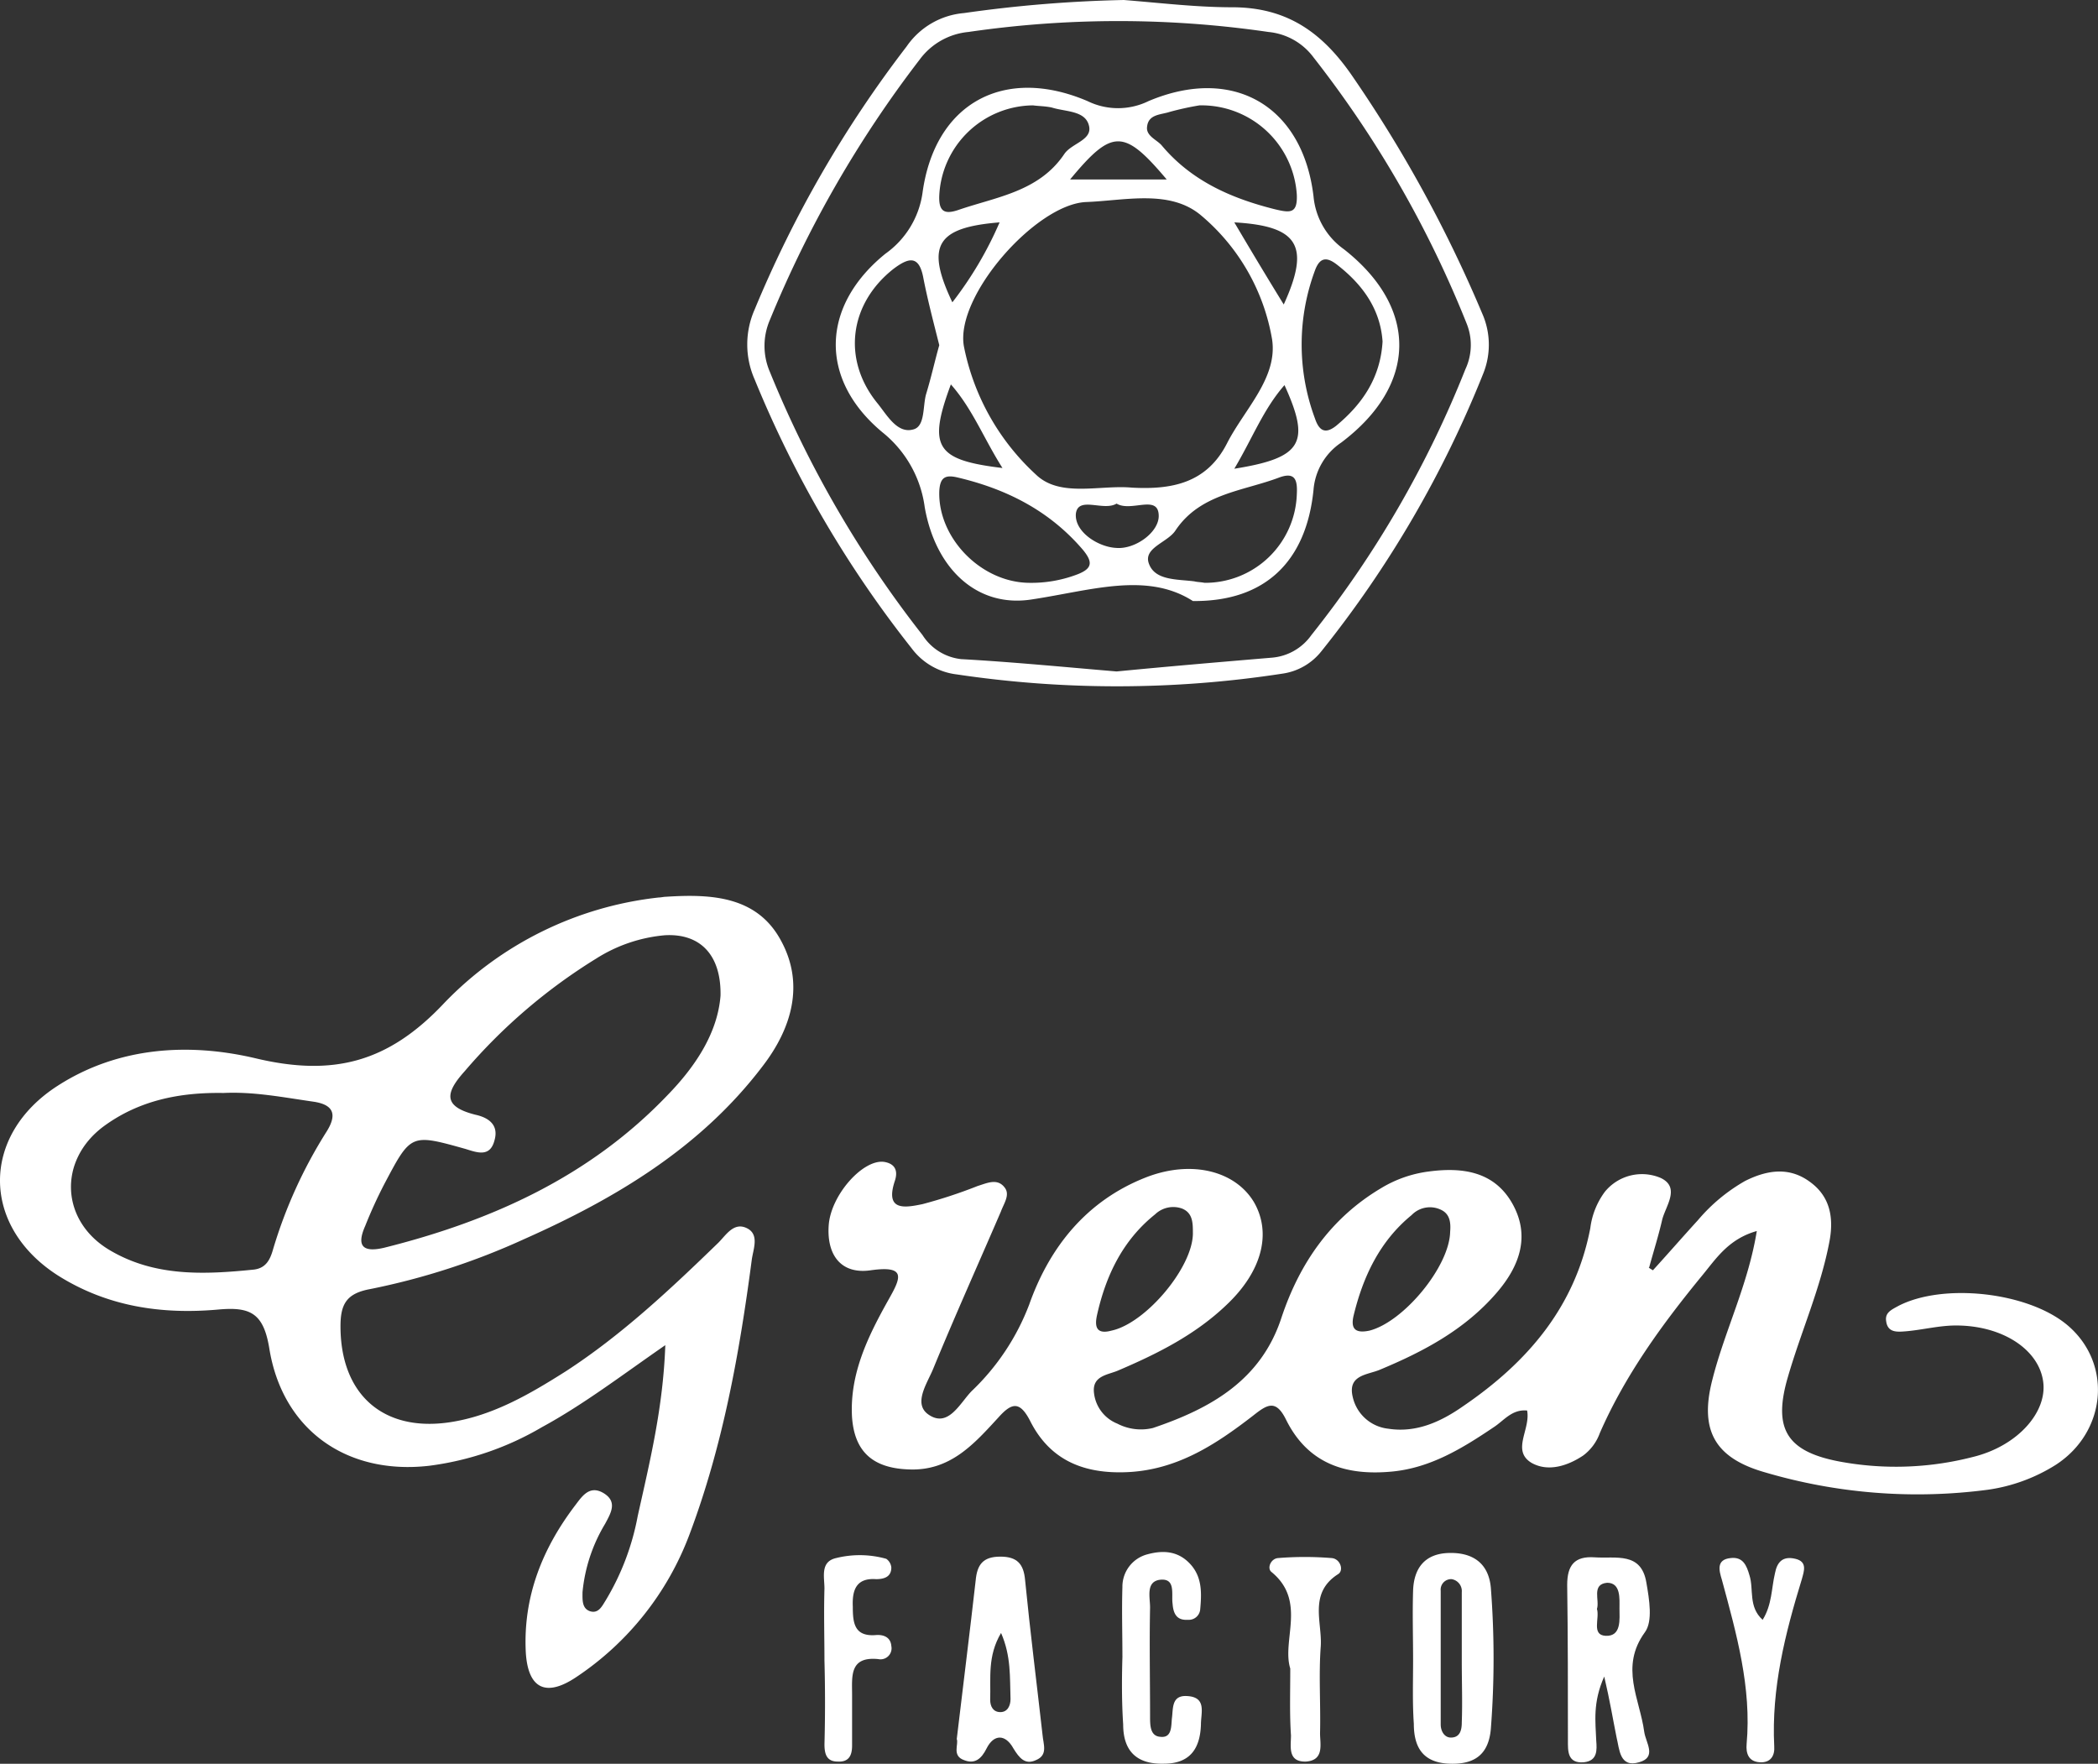
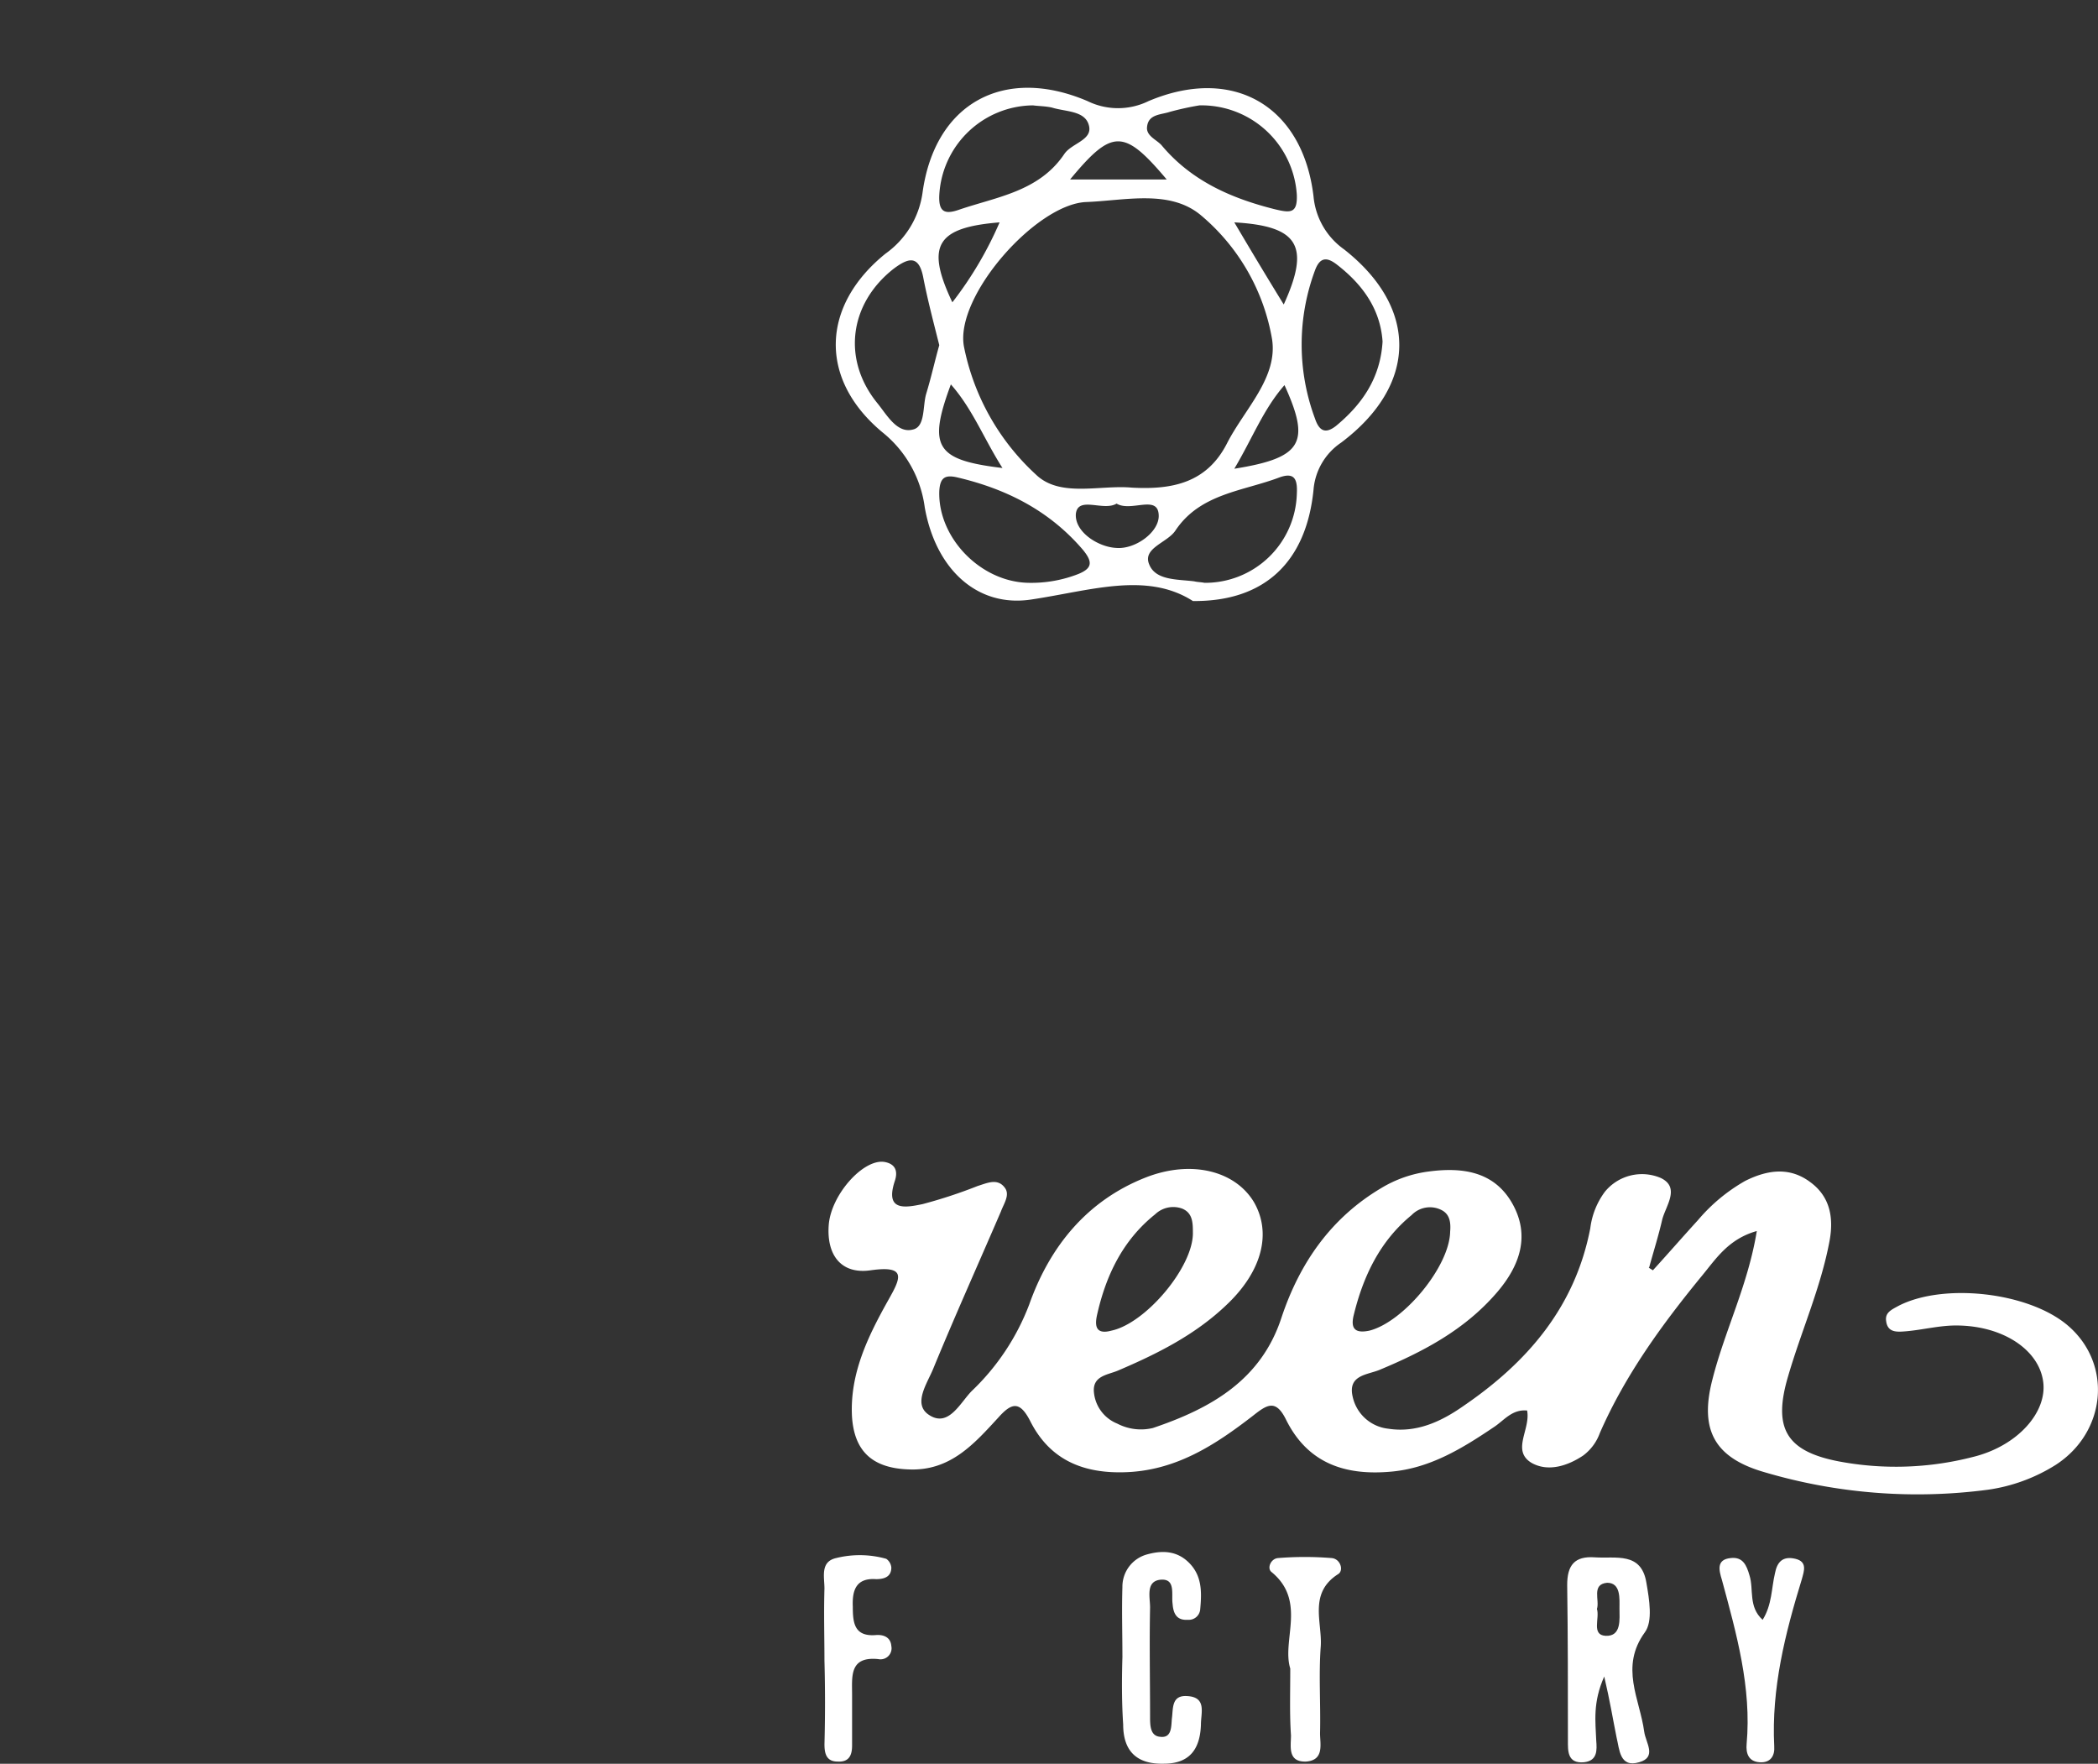
<svg xmlns="http://www.w3.org/2000/svg" viewBox="0 0 238.404 200.423">
  <rect x="0" y="0" width="238.404" height="200.423" fill="#333333" stroke="none" />
  <defs>
    <style>.a{fill:#fff;}</style>
  </defs>
  <g transform="translate(0.15)">
    <path class="a" d="M207.539,172.2c1.734-1.9,3.386-3.8,5.12-5.7a19.835,19.835,0,0,1,5.368-4.459c2.477-1.239,5.037-1.652,7.432.165,2.23,1.652,2.643,4.046,2.147,6.689-.991,5.285-3.221,10.24-4.707,15.36-1.734,5.863-.248,8.506,5.781,9.662a34.989,34.989,0,0,0,15.195-.5c5.12-1.239,8.506-5.12,8.01-8.588-.5-3.633-4.624-6.359-9.909-6.359-1.9,0-3.8.5-5.7.661-.991.083-2.064.165-2.23-1.156-.165-.991.661-1.321,1.4-1.734,5.12-2.643,14.782-1.569,19.241,2.23,5.12,4.377,4.377,12.139-1.4,15.855a19.6,19.6,0,0,1-7.68,2.808,61.224,61.224,0,0,1-25.352-1.982c-5.781-1.652-7.432-4.872-5.946-10.57,1.4-5.533,4.046-10.735,5.037-16.846-3.221.908-4.624,3.138-6.193,5.037-4.542,5.533-8.753,11.313-11.644,17.92a5.514,5.514,0,0,1-1.9,2.56c-1.734,1.156-3.964,1.9-5.863.826-2.312-1.4-.083-3.8-.5-5.946-1.734-.165-2.643,1.156-3.8,1.9-3.551,2.395-7.184,4.624-11.561,5.037-5.285.5-9.579-.908-12.057-5.946-1.156-2.312-2.147-1.652-3.716-.413-4.377,3.386-8.919,6.359-14.864,6.441-4.707.083-8.34-1.569-10.488-5.863-1.156-2.23-2.064-2.064-3.551-.413-2.808,3.055-5.533,6.193-10.322,5.946-4.046-.165-6.111-2.064-6.359-6.028-.248-4.872,1.817-9.084,4.129-13.213,1.4-2.477,2.147-3.964-1.982-3.386-3.386.5-5.037-1.734-4.79-5.12.248-3.468,3.964-7.6,6.359-7.184,1.321.248,1.486,1.156,1.156,2.147-1.156,3.468,1.156,3.055,3.138,2.643a55.772,55.772,0,0,0,6.276-2.064c1.074-.33,2.23-.908,3.055.165.661.826-.083,1.817-.413,2.725-2.56,5.946-5.2,11.809-7.68,17.837-.661,1.652-2.395,4.046-.5,5.285,2.23,1.486,3.551-1.4,4.872-2.725a26.629,26.629,0,0,0,6.524-9.827c2.312-6.524,6.524-11.809,13.3-14.451,5.12-1.982,10.075-.743,12.222,2.808,2.064,3.551.908,7.928-3.138,11.726-3.551,3.386-7.845,5.533-12.3,7.432-1.156.5-2.973.578-2.725,2.56a4.257,4.257,0,0,0,2.643,3.468,5.814,5.814,0,0,0,4.046.5c6.606-2.23,12.3-5.45,14.616-12.552,2.064-6.193,5.615-11.313,11.313-14.7a13.851,13.851,0,0,1,5.45-1.9c3.8-.5,7.35,0,9.414,3.551,2.147,3.716.908,7.184-1.734,10.24-3.633,4.212-8.34,6.689-13.3,8.753-1.4.578-3.633.578-3.055,3.055a4.654,4.654,0,0,0,4.046,3.633c3.221.5,6.028-.826,8.506-2.56,7.267-4.955,12.717-11.231,14.451-20.232a8.737,8.737,0,0,1,1.652-4.129,5.435,5.435,0,0,1,6.359-1.569c2.23,1.074.578,3.138.165,4.707-.413,1.817-.991,3.633-1.486,5.45C206.961,171.868,207.292,172.033,207.539,172.2Zm-52.273-4.212c0-1.156,0-2.312-1.239-2.808a2.977,2.977,0,0,0-3.055.661c-3.716,2.973-5.615,7.019-6.606,11.478-.248,1.156-.165,2.23,1.652,1.734C149.9,178.227,155.267,171.868,155.267,167.987Zm29.233-.165c.083-.991,0-1.982-.991-2.477a2.892,2.892,0,0,0-3.386.578c-3.633,2.973-5.533,7.019-6.606,11.478-.33,1.486.248,1.982,1.817,1.652C179.215,178.061,184.417,171.785,184.5,167.822Z" transform="translate(-19.864 -27.85)" />
-     <path class="a" d="M75.451,174.331c-5.12,3.551-9.331,6.771-14.038,9.331a33.712,33.712,0,0,1-12.8,4.377c-9.331,1.074-16.681-4.046-18.167-13.378-.661-3.964-2.147-4.707-5.781-4.377-6.441.578-12.635-.33-18.25-3.881-8.753-5.615-8.753-15.938,0-21.553,6.937-4.459,14.947-4.872,22.379-3.138,8.919,2.147,15.195.5,21.553-6.276a39.867,39.867,0,0,1,24.361-11.974c.248,0,.578-.083.826-.083,5.12-.33,10.322-.083,13.047,4.955,2.725,4.955,1.239,9.992-2.064,14.286-7.019,9.249-16.681,15.029-27.086,19.654a79.547,79.547,0,0,1-17.589,5.7c-2.643.5-3.3,1.734-3.3,4.212,0,7.762,4.872,12.057,12.469,10.9,4.872-.743,9.084-3.221,13.13-5.781,6.359-4.129,11.891-9.331,17.342-14.616.908-.908,1.817-2.477,3.386-1.569,1.239.743.578,2.312.413,3.468-1.4,10.653-3.3,21.223-7.1,31.3a33.635,33.635,0,0,1-12.882,16.185c-3.468,2.312-5.45,1.239-5.7-2.808-.33-6.359,1.9-11.891,5.7-16.846.743-.991,1.569-2.147,3.055-1.321,1.734.991.908,2.312.248,3.551a18.376,18.376,0,0,0-2.56,7.762c0,.826-.083,1.817.826,2.147.991.33,1.4-.578,1.817-1.239a28.736,28.736,0,0,0,3.633-9.579C73.717,187.461,75.2,181.432,75.451,174.331Zm6.276-39.721c.083-4.624-2.312-7.1-6.359-6.854a17.411,17.411,0,0,0-7.762,2.643,63.315,63.315,0,0,0-14.947,12.8c-2.312,2.56-2.395,4.046,1.239,4.955,1.486.33,2.643,1.156,2.147,2.89-.5,1.982-1.982,1.4-3.3.991-6.193-1.734-6.193-1.734-9.166,3.881a51.89,51.89,0,0,0-2.23,4.872c-.991,2.23-.33,3.055,2.147,2.477,12.222-3.055,23.37-8.093,32.206-17.342C78.919,142.62,81.4,138.822,81.727,134.61ZM25.243,145.676c-4.955-.083-9.579.826-13.626,3.8-5.2,3.881-4.872,10.735.661,14.038,5.12,3.055,10.735,2.808,16.433,2.23,1.321-.165,1.817-1.074,2.147-2.23a53.548,53.548,0,0,1,6.111-13.46c1.239-1.982.743-3.055-1.486-3.386C32.015,146.171,28.711,145.511,25.243,145.676Z" transform="translate(0 -21.477)" />
-     <path class="a" d="M145.474,0c4.129.33,8.258.826,12.3.826,6.276,0,10.322,2.89,13.791,8.01a150.108,150.108,0,0,1,14.616,26.756,8.761,8.761,0,0,1,.165,6.771,123.814,123.814,0,0,1-18.415,31.628,6.868,6.868,0,0,1-4.459,2.56,123.461,123.461,0,0,1-37,.083,7.479,7.479,0,0,1-5.12-2.973,125.97,125.97,0,0,1-17.837-30.554,9.813,9.813,0,0,1,0-7.928A131.573,131.573,0,0,1,120.783,5.285a8.812,8.812,0,0,1,6.524-3.8A149.657,149.657,0,0,1,145.474,0Zm-.826,76.3c5.946-.578,11.809-1.074,17.672-1.569a6.1,6.1,0,0,0,4.459-2.56A118.8,118.8,0,0,0,184.286,41.95a6.485,6.485,0,0,0,.165-5.12A123,123,0,0,0,167.027,6.524a7.215,7.215,0,0,0-5.12-2.89,118,118,0,0,0-34.105,0,7.779,7.779,0,0,0-5.533,3.138,128.477,128.477,0,0,0-17.011,29.563,7.444,7.444,0,0,0,0,5.946A124.4,124.4,0,0,0,122.6,72.174a5.979,5.979,0,0,0,4.377,2.725C132.922,75.229,138.785,75.808,144.648,76.3Z" transform="translate(-17.915)" />
    <path class="a" d="M219.712,227.839c-1.321,2.973-.991,5.12-.908,7.267.083,1.074.165,2.312-1.4,2.477-1.9.165-1.817-1.321-1.817-2.477,0-5.863,0-11.809-.083-17.672,0-2.23.826-3.3,3.138-3.138,2.395.165,5.285-.661,5.863,2.89.33,1.9.743,4.377-.165,5.615-2.89,3.964-.578,7.6-.083,11.313.165,1.239,1.486,2.89-.578,3.468-2.23.661-2.23-1.486-2.56-2.808C220.7,232.712,220.372,230.647,219.712,227.839Zm-.826-7.68c.33,1.074-.661,2.973.991,3.055,1.817.083,1.569-1.9,1.569-3.138,0-1.074.165-2.89-1.4-2.89C218.225,217.352,219.216,219.169,218.886,220.16Z" transform="translate(-37.568 -37.33)" />
-     <path class="a" d="M194.292,225.838c0-2.643-.083-5.2,0-7.845.083-2.56,1.321-4.212,4.046-4.294s4.542,1.156,4.79,3.964a103.751,103.751,0,0,1,0,16.02c-.248,2.89-1.817,4.046-4.624,3.964-3.055-.083-4.129-1.817-4.129-4.542C194.21,230.71,194.292,228.316,194.292,225.838Zm5.533.165h0v-7.845a1.377,1.377,0,0,0-1.156-1.486,1.194,1.194,0,0,0-1.239,1.321v15.195c0,.743.413,1.486,1.156,1.486,1.074,0,1.239-.908,1.239-1.734C199.908,230.71,199.825,228.4,199.825,226Z" transform="translate(-33.867 -37.228)" />
-     <path class="a" d="M131.5,234.927c.743-6.276,1.486-12.139,2.147-18,.165-1.817.826-2.725,2.808-2.725,1.9,0,2.643.826,2.808,2.643.578,5.863,1.321,11.726,1.982,17.589.083,1.074.661,2.312-.743,2.89-1.239.578-1.9-.248-2.56-1.321-.908-1.652-2.23-1.652-3.055,0-.578,1.156-1.321,1.817-2.56,1.321C130.918,236.827,131.743,235.505,131.5,234.927Zm5.037-12.057c-1.569,2.643-1.156,5.12-1.239,7.6,0,.743.33,1.4,1.156,1.4s1.156-.743,1.156-1.486C137.524,227.908,137.689,225.513,136.533,222.871Z" transform="translate(-22.93 -37.316)" />
    <path class="a" d="M154.289,225.4c0-2.643-.083-5.2,0-7.845a3.793,3.793,0,0,1,2.808-3.716c1.817-.5,3.551-.413,4.955,1.156,1.321,1.486,1.239,3.3,1.074,5.12a1.3,1.3,0,0,1-1.4,1.156c-1.239.083-1.652-.661-1.734-1.817-.165-1.074.413-2.973-1.486-2.725-1.569.248-1.074,1.982-1.074,3.138-.083,4.129,0,8.258,0,12.387,0,.991,0,2.23,1.156,2.312,1.321.165,1.239-1.156,1.321-2.064.165-1.156-.083-2.725,1.817-2.56,2.147.165,1.486,1.9,1.486,3.221-.083,2.643-1.156,4.459-4.212,4.459-3.138.083-4.624-1.486-4.624-4.459-.165-2.477-.165-5.12-.083-7.762Z" transform="translate(-26.895 -37.207)" />
    <path class="a" d="M241.368,221.415c1.074-1.734.991-3.551,1.4-5.285.248-1.321.908-1.982,2.312-1.652s.991,1.4.743,2.312c-1.9,6.193-3.468,12.387-3.138,18.993.083,1.074-.413,1.9-1.652,1.817-1.321-.083-1.569-1.074-1.486-2.064.578-6.441-1.156-12.552-2.808-18.663-.33-1.074-.661-2.312.991-2.477,1.4-.165,1.817.826,2.147,1.982C240.377,217.947,239.716,219.929,241.368,221.415Z" transform="translate(-41.222 -37.347)" />
    <path class="a" d="M113.287,226.057c0-2.725-.083-5.45,0-8.258,0-1.321-.5-3.055,1.321-3.468a11.121,11.121,0,0,1,5.7.083,1.354,1.354,0,0,1,.578.991c0,1.074-.826,1.321-1.734,1.321-2.312-.165-2.725,1.321-2.643,3.138,0,1.817.165,3.386,2.56,3.221.826-.083,1.734.165,1.817,1.239a1.255,1.255,0,0,1-1.486,1.486c-3.3-.33-2.973,1.982-2.973,4.046v5.781c0,1.074-.33,1.9-1.652,1.817-1.321,0-1.486-.991-1.486-1.982q.124-4.707,0-9.414Z" transform="translate(-19.751 -37.281)" />
    <path class="a" d="M176.9,226.926c-.991-3.221,1.9-7.68-2.147-10.983-.5-.413-.083-1.486.743-1.569a37.744,37.744,0,0,1,6.111,0c.991.083,1.4,1.4.743,1.817-3.386,2.147-1.817,5.45-1.982,8.175-.248,3.3,0,6.606-.083,9.909,0,1.239.5,3.055-1.569,3.221-2.147.083-1.734-1.734-1.734-2.973C176.819,232.128,176.9,229.816,176.9,226.926Z" transform="translate(-30.433 -37.324)" />
    <path class="a" d="M155.439,70.4c-5.285-3.386-11.726-1.156-18.415-.165-6.111.908-10.818-3.468-12.057-10.488a13.124,13.124,0,0,0-4.79-8.506c-7.267-6.028-7.019-14.369.33-20.314a10.223,10.223,0,0,0,4.212-6.937c1.4-10.157,9.249-14.451,18.745-10.4a7.872,7.872,0,0,0,6.937,0c9.579-4.046,17.507.5,18.745,10.818a8.291,8.291,0,0,0,3.468,6.028c8.506,6.689,8.34,15.442-.33,21.966a7.149,7.149,0,0,0-3.138,5.368C168.322,65.937,163.615,70.478,155.439,70.4ZM148.5,57.514c4.542.248,8.506-.5,10.818-5.037,1.982-3.881,5.781-7.432,5.12-11.809a23.569,23.569,0,0,0-8.01-14.038c-3.551-3.055-8.671-1.734-13.13-1.569-5.7.248-14.947,10.735-13.873,16.433A26.813,26.813,0,0,0,137.6,56.027C140.327,58.67,144.869,57.183,148.5,57.514ZM126.619,41.328c-.661-2.643-1.321-5.12-1.817-7.68-.5-2.643-1.734-2.23-3.386-.991-5.037,3.964-5.863,10.322-1.817,15.277,1.074,1.321,2.23,3.468,4.046,2.973,1.4-.33,1.074-2.643,1.486-4.046C125.711,44.962,126.124,43.062,126.619,41.328Zm50.373-.413c-.248-3.716-2.312-6.524-5.2-8.753-1.074-.826-1.9-.908-2.477.661a24.137,24.137,0,0,0,0,16.846c.5,1.486,1.239,1.734,2.395.826C174.6,48.1,176.745,45.127,176.992,40.915ZM156.761,68.331a10.414,10.414,0,0,0,10.488-10.075c.083-1.569-.165-2.56-1.982-1.9-4.129,1.569-9,1.817-11.809,6.028-.908,1.4-3.8,1.982-2.973,3.881.743,1.817,3.221,1.652,5.12,1.9C155.935,68.249,156.348,68.249,156.761,68.331Zm-19.984,0a14.663,14.663,0,0,0,5.615-.991c1.652-.661,1.652-1.4.578-2.725-3.8-4.459-8.671-6.937-14.286-8.258-1.4-.33-1.982,0-2.064,1.569C126.454,63.211,131.326,68.249,136.776,68.331Zm19.406-54.254a33.351,33.351,0,0,0-3.386.743c-.991.33-2.395.248-2.56,1.652-.165,1.074,1.074,1.486,1.652,2.147,3.386,4.046,7.928,6.028,12.882,7.267,1.734.413,2.56.5,2.477-1.652A10.855,10.855,0,0,0,156.182,14.077Zm-18.911,0a10.769,10.769,0,0,0-10.653,10.24c-.083,1.9.661,2.147,2.147,1.652,4.294-1.486,9.166-2.064,12.057-6.359.826-1.239,3.221-1.569,2.808-3.221-.413-1.734-2.643-1.569-4.212-2.064C138.676,14.16,137.85,14.16,137.272,14.077ZM133.8,55.284c-2.147-3.386-3.386-6.689-5.863-9.5C125.3,52.889,126.206,54.376,133.8,55.284Zm12.965,4.046c-1.486.908-4.377-.908-4.624,1.156-.165,2.064,2.56,3.8,4.624,3.881,2.147.165,4.872-1.817,4.79-3.716C151.475,58.257,148.42,60.321,146.769,59.33ZM128.106,36.456a41.773,41.773,0,0,0,5.368-9.084C126.289,27.95,125.05,30.015,128.106,36.456Zm32.041,18.911c7.762-1.239,8.671-2.973,5.7-9.5C163.449,48.595,162.211,51.9,160.146,55.366Zm0-27.994c1.9,3.221,3.633,6.111,5.615,9.331C168.817,30.015,167.413,27.785,160.146,27.372ZM141.483,22.5h10.983C147.594,16.72,146.273,16.72,141.483,22.5Z" transform="translate(-20.036 -2.103)" />
  </g>
</svg>